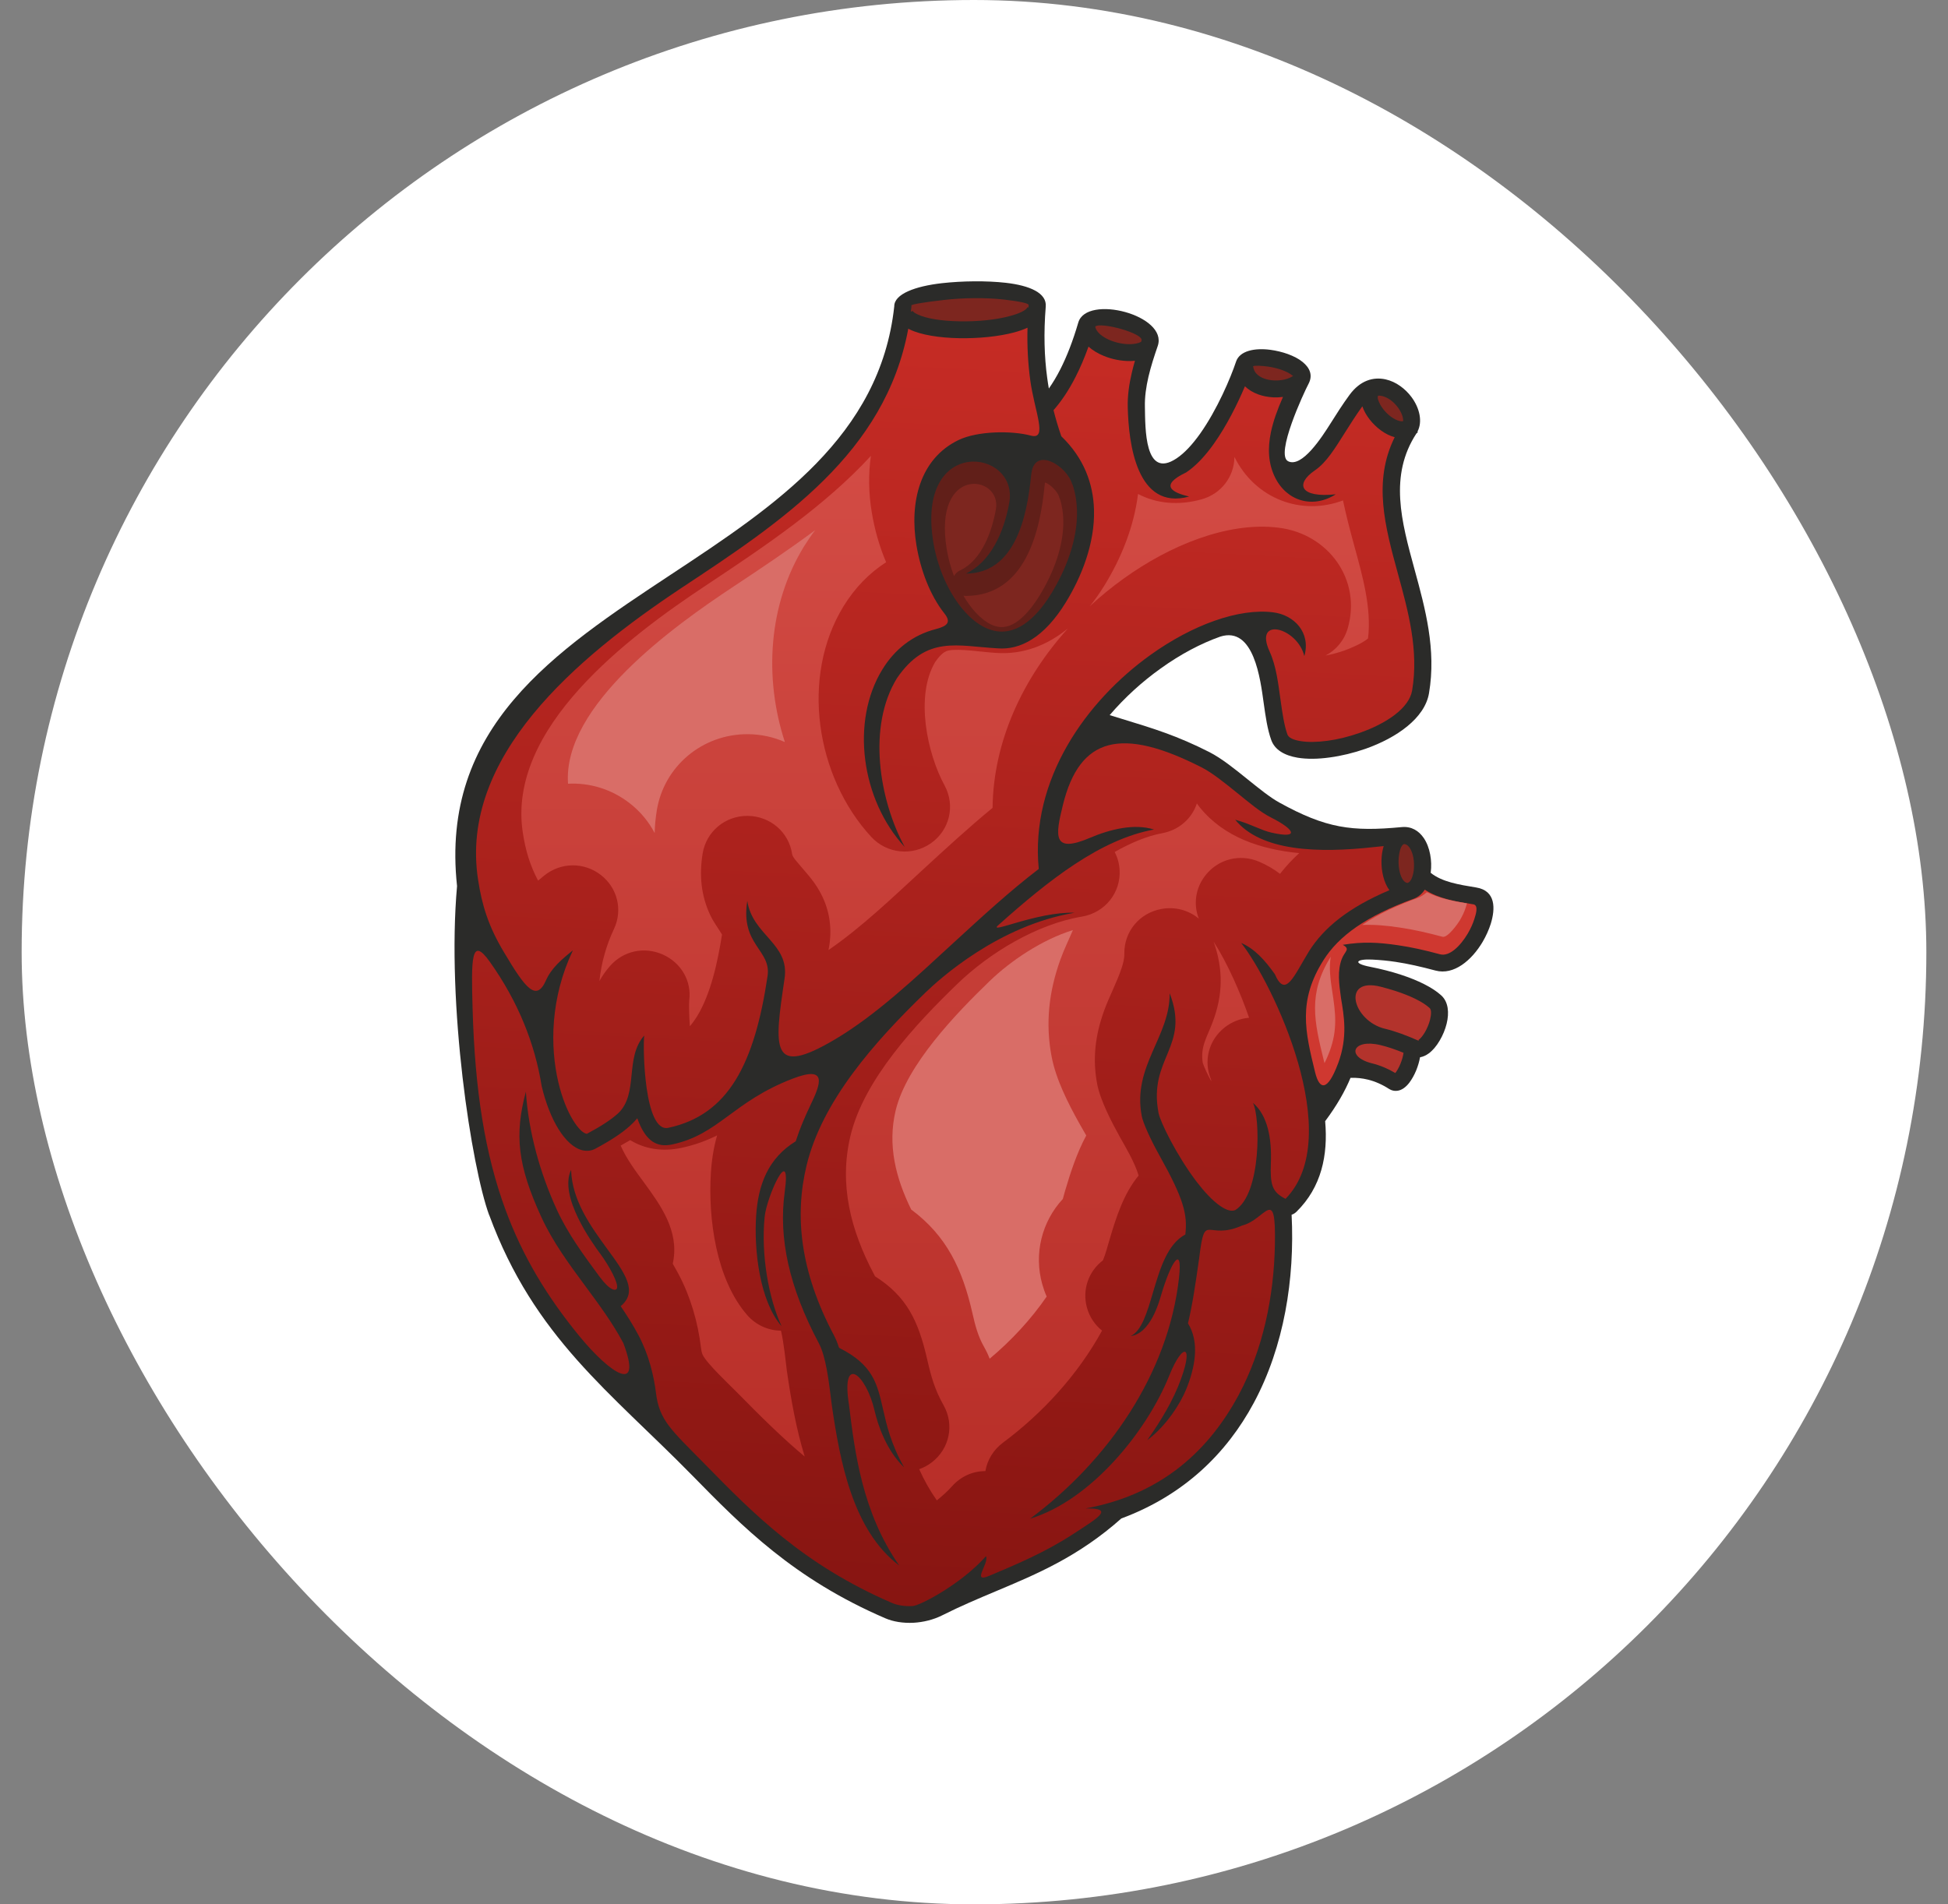
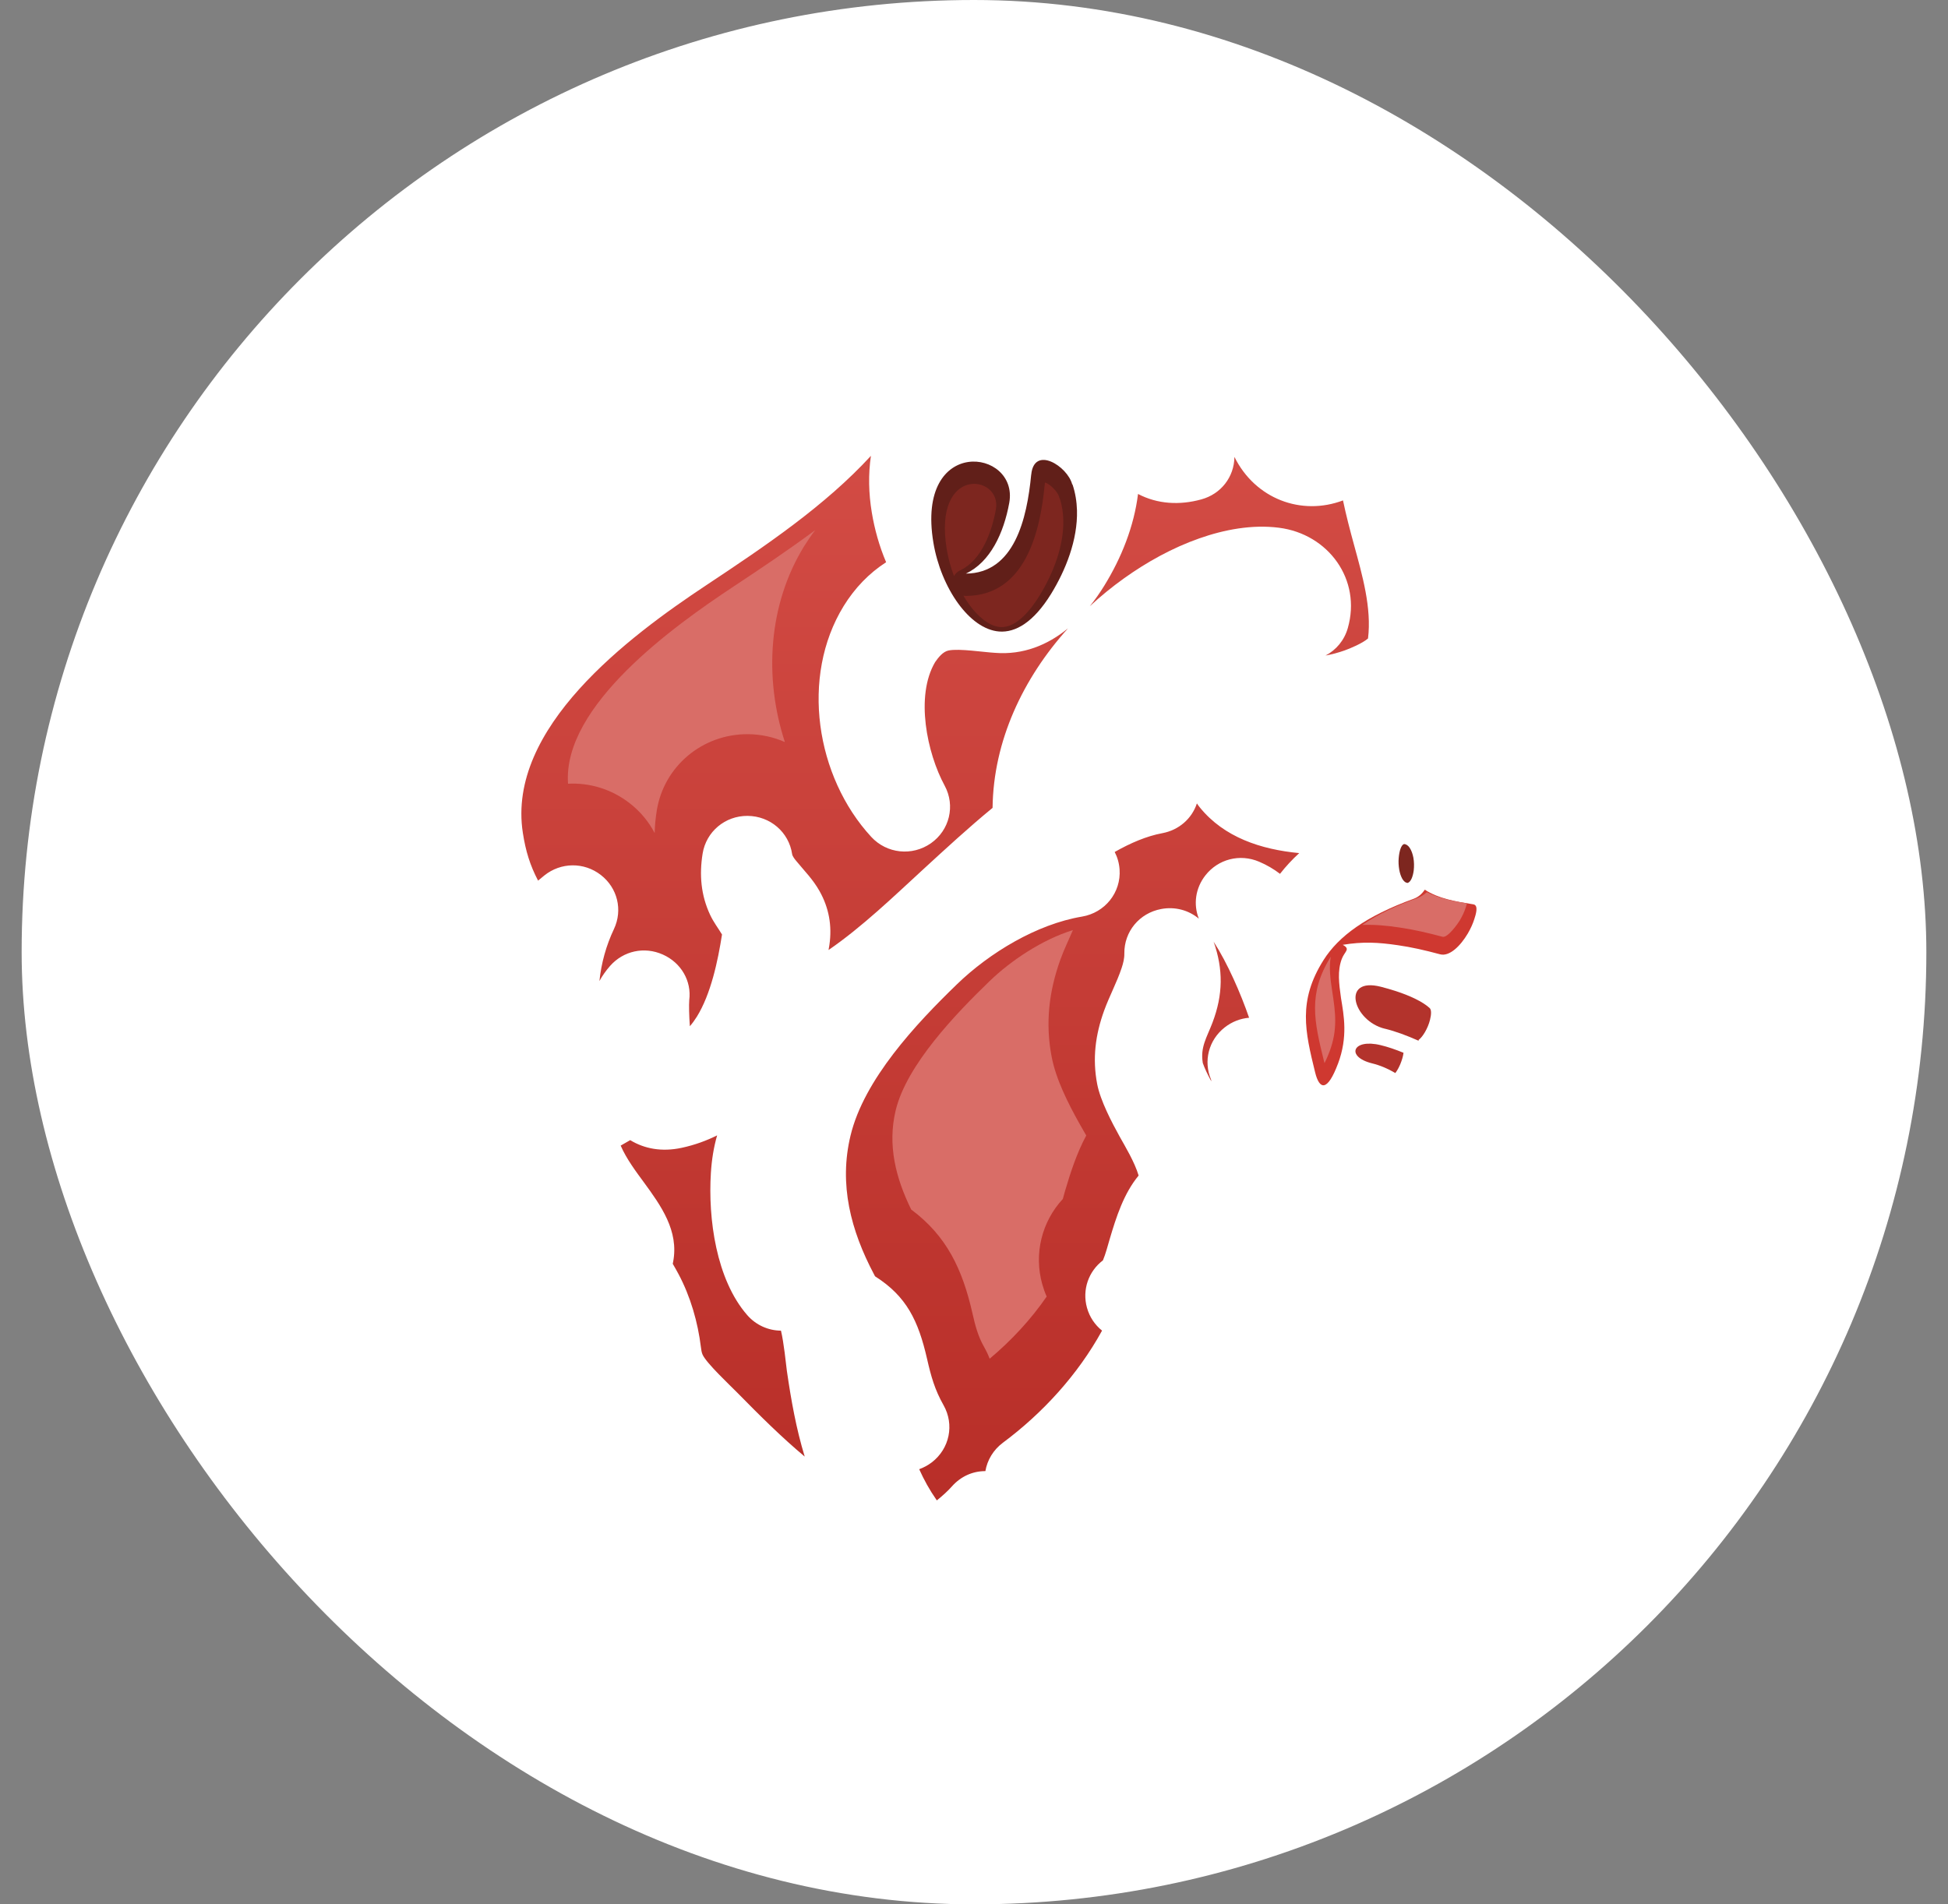
<svg xmlns="http://www.w3.org/2000/svg" width="45" height="44" viewBox="0 0 45 44" fill="none">
  <rect x="0" y="0" width="45" height="44" fill="#808080" stroke="none" />
  <rect x="0.5" width="44" height="44" rx="22" fill="white" />
  <g clip-path="url(#clip0_17093_6411)">
-     <path fill-rule="evenodd" clip-rule="evenodd" d="M11.3 28.076C10.893 26.968 10.314 23.215 10.558 20.473C10.162 16.802 12.802 15.057 15.511 13.267C17.894 11.693 20.332 10.083 20.658 7.077C20.656 6.794 21.139 6.613 21.759 6.543C21.991 6.517 22.248 6.502 22.505 6.5C22.762 6.498 23.014 6.509 23.234 6.534C23.789 6.597 24.189 6.771 24.157 7.088C24.108 7.703 24.124 8.237 24.191 8.73C24.202 8.814 24.215 8.896 24.229 8.977C24.319 8.849 24.408 8.702 24.494 8.533C24.643 8.24 24.783 7.883 24.909 7.453C25.1 6.793 26.991 7.282 26.744 7.995C26.663 8.229 26.586 8.468 26.53 8.705C26.476 8.939 26.442 9.172 26.448 9.402C26.458 9.878 26.433 11.09 27.181 10.59C27.368 10.465 27.551 10.262 27.72 10.025C28.119 9.463 28.43 8.727 28.554 8.354C28.637 8.106 28.981 8.035 29.343 8.082C29.48 8.1 29.621 8.134 29.747 8.179C29.881 8.228 30.003 8.29 30.092 8.364C30.261 8.502 30.331 8.673 30.228 8.868C30.119 9.074 29.454 10.505 29.756 10.657C30.075 10.816 30.535 10.104 30.744 9.771C30.872 9.568 31.01 9.349 31.174 9.125C31.422 8.787 31.725 8.704 32.007 8.765C32.128 8.792 32.244 8.846 32.347 8.92C32.447 8.991 32.536 9.079 32.607 9.175C32.793 9.426 32.868 9.741 32.743 9.976L32.754 9.987C32.743 9.996 32.733 10.005 32.722 10.014H32.721C32.084 10.988 32.372 12.043 32.678 13.161C32.925 14.064 33.182 15.007 33.011 16.016C32.914 16.594 32.264 17.047 31.544 17.301C31.271 17.396 30.987 17.465 30.718 17.501C30.446 17.539 30.189 17.542 29.977 17.507C29.673 17.456 29.448 17.325 29.367 17.099C29.277 16.85 29.235 16.55 29.191 16.237C29.117 15.71 28.97 14.461 28.189 14.709C27.742 14.867 27.268 15.117 26.811 15.446C26.392 15.745 25.988 16.109 25.634 16.523C25.761 16.562 25.846 16.587 25.927 16.613C26.644 16.832 27.191 16.998 27.937 17.377C28.219 17.521 28.521 17.764 28.82 18.006C29.081 18.216 29.34 18.426 29.557 18.545C30.635 19.14 31.228 19.219 32.381 19.11C32.604 19.089 32.773 19.193 32.89 19.363C32.963 19.471 33.012 19.603 33.038 19.743C33.064 19.879 33.068 20.022 33.051 20.155L33.049 20.166C33.312 20.378 33.701 20.44 34.1 20.505C34.558 20.579 34.545 20.997 34.437 21.346C34.393 21.484 34.328 21.629 34.249 21.763C33.998 22.187 33.585 22.538 33.162 22.425C32.818 22.333 32.525 22.267 32.24 22.224C32.059 22.197 31.88 22.18 31.694 22.171C31.331 22.153 31.23 22.257 31.655 22.339C31.9 22.387 32.143 22.449 32.365 22.522C32.752 22.649 33.089 22.812 33.293 22.998C33.46 23.149 33.48 23.402 33.418 23.654C33.385 23.788 33.328 23.923 33.259 24.04C33.187 24.164 33.098 24.271 33.005 24.339C32.941 24.386 32.872 24.417 32.804 24.428C32.786 24.529 32.755 24.633 32.716 24.729C32.672 24.836 32.616 24.937 32.556 25.016C32.475 25.121 32.379 25.192 32.275 25.203C32.211 25.21 32.15 25.198 32.092 25.162C31.929 25.057 31.767 24.986 31.601 24.945C31.471 24.913 31.337 24.899 31.198 24.903C31.072 25.208 30.884 25.54 30.612 25.905C30.681 26.69 30.527 27.429 29.951 27.996C29.919 28.028 29.881 28.052 29.839 28.066H29.837C29.912 29.548 29.665 31.107 28.962 32.416C28.335 33.583 27.346 34.549 25.904 35.084C24.912 35.964 23.971 36.36 23.002 36.767C22.598 36.937 22.189 37.109 21.766 37.322C21.562 37.425 21.33 37.481 21.104 37.494C20.867 37.506 20.636 37.471 20.448 37.389C18.329 36.476 17.146 35.268 15.997 34.096C14.1 32.16 12.342 30.903 11.301 28.073L11.3 28.076Z" fill="#2B2B29" />
    <path fill-rule="evenodd" clip-rule="evenodd" d="M32.423 24.325C32.236 24.248 32.063 24.189 31.897 24.149C31.242 23.988 31.082 24.417 31.696 24.569C31.879 24.614 32.058 24.689 32.234 24.793C32.236 24.791 32.238 24.788 32.239 24.784C32.276 24.735 32.315 24.665 32.348 24.587C32.385 24.497 32.413 24.403 32.422 24.325L32.423 24.325ZM31.991 23.769C31.249 23.587 30.976 22.565 31.898 22.799C32.016 22.829 32.131 22.863 32.241 22.898C32.578 23.008 32.863 23.143 33.025 23.29C33.07 23.33 33.065 23.44 33.034 23.564C33.01 23.661 32.968 23.76 32.917 23.848C32.87 23.928 32.818 23.993 32.769 24.029C32.76 24.036 32.788 24.054 32.774 24.048C32.49 23.922 32.239 23.829 31.991 23.768V23.769Z" fill="#B3332C" />
    <path fill-rule="evenodd" clip-rule="evenodd" d="M30.909 24.576C31.141 23.956 31.044 23.462 30.978 23.06C30.93 22.719 30.894 22.432 30.994 22.161C31.062 21.977 31.207 21.934 31.018 21.83C31.481 21.754 31.829 21.771 32.297 21.84C32.602 21.884 32.91 21.953 33.266 22.049C33.483 22.107 33.735 21.859 33.907 21.569C33.972 21.457 34.025 21.342 34.058 21.235C34.084 21.152 34.167 20.916 34.036 20.895C33.631 20.83 33.235 20.765 32.913 20.556C32.849 20.653 32.764 20.728 32.655 20.767C31.554 21.167 30.923 21.631 30.574 22.183C29.98 23.125 30.148 23.832 30.38 24.776C30.48 25.184 30.664 25.227 30.908 24.577L30.909 24.576Z" fill="#CF3830" />
    <path fill-rule="evenodd" clip-rule="evenodd" d="M31.468 21.371C31.75 21.36 32.021 21.384 32.33 21.43C32.665 21.479 32.994 21.556 33.322 21.644C33.442 21.676 33.677 21.342 33.727 21.258C33.78 21.167 33.828 21.067 33.86 20.966C33.866 20.946 33.879 20.908 33.888 20.873C33.569 20.82 33.249 20.758 32.961 20.614C32.894 20.675 32.817 20.723 32.729 20.755C32.309 20.907 31.857 21.103 31.468 21.371ZM30.74 22.107C30.209 22.962 30.358 23.597 30.585 24.52C30.588 24.53 30.591 24.546 30.597 24.563C30.646 24.469 30.695 24.345 30.713 24.298C30.904 23.785 30.852 23.404 30.773 22.886C30.733 22.626 30.698 22.364 30.741 22.107H30.74Z" fill="#D96D67" />
-     <path fill-rule="evenodd" clip-rule="evenodd" d="M31.838 9.141C31.809 9.176 31.836 9.261 31.888 9.355C31.926 9.423 31.979 9.49 32.04 9.55C32.1 9.608 32.167 9.658 32.236 9.692C32.298 9.723 32.359 9.74 32.413 9.732C32.421 9.641 32.37 9.519 32.288 9.408C32.239 9.344 32.181 9.285 32.117 9.239C32.056 9.196 31.99 9.164 31.922 9.149C31.895 9.143 31.866 9.14 31.837 9.141H31.838ZM21.041 7.199L21.088 7.186C21.094 7.207 21.131 7.233 21.192 7.262C21.399 7.364 21.767 7.417 22.164 7.424C22.573 7.432 23.006 7.391 23.33 7.302C23.545 7.244 23.7 7.174 23.738 7.097L23.758 7.107L23.762 7.056V7.049C23.767 7.005 23.522 6.959 23.189 6.921C22.98 6.897 22.744 6.887 22.508 6.889C22.272 6.89 22.028 6.905 21.804 6.931C21.382 6.979 21.049 7.03 21.053 7.059L21.055 7.079L21.053 7.101C21.049 7.133 21.046 7.165 21.041 7.197V7.199ZM25.301 7.545C25.306 7.58 25.321 7.613 25.343 7.646C25.405 7.734 25.518 7.81 25.651 7.864C25.794 7.922 25.955 7.954 26.102 7.952C26.201 7.951 26.292 7.934 26.359 7.9L26.37 7.87C26.429 7.702 25.42 7.432 25.301 7.545ZM28.948 8.462C28.956 8.536 28.986 8.595 29.03 8.639C29.073 8.684 29.131 8.719 29.197 8.744C29.27 8.771 29.352 8.787 29.434 8.79C29.599 8.797 29.764 8.761 29.873 8.684C29.867 8.681 29.853 8.677 29.839 8.664C29.786 8.622 29.706 8.582 29.612 8.548C29.512 8.512 29.399 8.485 29.292 8.47C29.137 8.45 28.998 8.442 28.949 8.461L28.948 8.462Z" fill="#7D261F" />
    <path fill-rule="evenodd" clip-rule="evenodd" d="M32.432 19.503C32.367 19.525 32.325 19.662 32.311 19.823C32.303 19.912 32.308 20.005 32.323 20.092C32.337 20.174 32.362 20.249 32.395 20.307C32.428 20.362 32.469 20.398 32.52 20.4C32.593 20.373 32.639 20.254 32.658 20.111C32.669 20.014 32.667 19.912 32.65 19.817C32.633 19.727 32.604 19.646 32.562 19.585C32.528 19.536 32.484 19.503 32.432 19.502V19.503Z" fill="#7D261F" />
-     <path fill-rule="evenodd" clip-rule="evenodd" d="M13.861 28.962C13.682 28.717 12.901 27.641 13.193 27.029C13.212 27.74 13.658 28.349 14.022 28.849C14.432 29.409 14.748 29.842 14.338 30.179C14.486 30.396 14.625 30.617 14.749 30.85C14.986 31.296 15.104 31.782 15.153 32.182C15.231 32.821 15.506 33.037 16.281 33.827C17.403 34.973 18.559 36.152 20.605 37.036C20.737 37.093 20.906 37.118 21.083 37.108C21.254 37.098 22.206 36.6 22.777 35.956C22.855 36.118 22.432 36.585 22.846 36.412C23.508 36.133 24.155 35.861 24.808 35.433C25.361 35.071 25.763 34.842 25.076 34.853C26.677 34.561 27.842 33.666 28.611 32.236C29.174 31.189 29.428 29.966 29.451 28.759C29.478 27.355 29.236 28.183 28.698 28.314C27.861 28.687 27.838 27.958 27.702 29.068C27.618 29.659 27.549 30.133 27.443 30.576C27.713 31.01 27.615 31.58 27.397 32.111C27.28 32.396 26.965 32.929 26.501 33.276C26.692 33.006 27.008 32.537 27.213 32.038C27.615 31.056 27.336 30.97 27.009 31.787C26.486 33.086 25.193 34.667 23.797 35.089C25.588 33.758 26.99 31.747 27.236 29.521C27.324 28.72 27.042 29.177 26.825 29.916C26.776 30.081 26.576 30.814 26.117 30.87C26.37 30.759 26.499 30.323 26.635 29.861C26.796 29.318 26.965 28.744 27.382 28.523C27.436 28.059 27.343 27.698 26.788 26.704C26.56 26.296 26.402 25.932 26.375 25.786C26.154 24.635 27.031 23.954 27.02 22.948C27.5 24.194 26.52 24.443 26.763 25.715C26.803 25.924 27.182 26.696 27.637 27.297C27.815 27.53 28.001 27.733 28.18 27.858C28.319 27.955 28.443 28 28.537 27.958C29.141 27.581 29.116 25.806 28.943 25.48C29.288 25.775 29.379 26.31 29.358 26.863C29.34 27.368 29.38 27.541 29.697 27.699C31.103 26.263 29.4 22.71 28.673 21.788C28.98 21.919 29.214 22.178 29.449 22.507C29.695 23.073 29.882 22.564 30.24 21.977C30.586 21.429 31.159 20.965 32.096 20.568C32.081 20.547 32.067 20.526 32.054 20.504C31.996 20.404 31.956 20.284 31.934 20.159C31.913 20.038 31.907 19.912 31.918 19.791C31.925 19.707 31.941 19.625 31.964 19.549L31.747 19.571C30.458 19.715 29.131 19.675 28.534 18.94C28.872 19.029 29.127 19.183 29.372 19.238C30.044 19.389 29.897 19.158 29.366 18.891C29.107 18.761 28.843 18.533 28.57 18.313C28.286 18.084 28 17.853 27.758 17.73C25.905 16.787 24.941 17.024 24.554 18.598C24.377 19.316 24.31 19.728 25.179 19.358C25.65 19.158 26.203 19.023 26.658 19.166C25.421 19.394 24.236 20.325 23.059 21.378C22.809 21.602 23.957 21.061 24.822 21.089C23.057 21.386 21.698 22.625 21.379 22.933C20.205 24.067 18.991 25.438 18.632 26.929C18.353 28.088 18.479 29.369 19.264 30.852C19.31 30.94 19.349 31.036 19.383 31.141C20.164 31.532 20.263 31.963 20.399 32.561C20.483 32.931 20.582 33.367 20.886 33.903C20.478 33.52 20.277 32.915 20.206 32.604C20.01 31.745 19.423 31.271 19.612 32.456C19.746 33.551 19.917 34.942 20.774 36.173C19.692 35.357 19.404 33.746 19.218 32.489C19.142 31.865 19.078 31.343 18.914 31.033C18.231 29.747 17.981 28.609 18.127 27.543C18.287 26.379 17.712 27.639 17.664 28.115C17.575 29 17.762 30.016 18.055 30.642C17.548 30.06 17.416 28.887 17.467 28.095C17.513 27.374 17.743 26.762 18.382 26.369C18.476 26.075 18.594 25.802 18.722 25.534C18.955 25.049 19.131 24.605 18.307 24.924C16.922 25.458 16.608 26.212 15.525 26.443C15.173 26.518 14.938 26.361 14.763 25.945C14.749 25.911 14.735 25.876 14.722 25.838C14.671 25.899 14.614 25.957 14.55 26.015C14.361 26.185 14.107 26.351 13.757 26.539C13.663 26.59 13.563 26.601 13.459 26.578C13.266 26.535 13.067 26.358 12.897 26.081C12.745 25.833 12.607 25.495 12.513 25.095C12.356 24.113 11.969 23.142 11.315 22.222C10.88 21.611 10.885 22.158 10.917 23.298C10.969 25.197 11.207 26.674 11.675 27.945C12.071 29.025 12.635 29.959 13.392 30.881C14.095 31.737 14.854 32.237 14.4 31.033C14.156 30.574 13.844 30.151 13.532 29.729C13.152 29.214 12.772 28.701 12.504 28.118C11.957 26.926 11.881 26.219 12.148 25.224C12.209 26.155 12.476 27.108 12.866 27.956C13.119 28.507 13.485 29.003 13.851 29.499C14.094 29.828 14.236 29.84 14.254 29.758C14.282 29.637 14.082 29.263 13.863 28.963L13.861 28.962ZM32.218 10.102C31.711 11.126 31.995 12.167 32.295 13.263C32.532 14.127 32.778 15.028 32.621 15.954C32.55 16.37 32.012 16.722 31.41 16.933C31.161 17.021 30.904 17.084 30.665 17.116C30.43 17.147 30.214 17.152 30.042 17.123C29.879 17.097 29.767 17.046 29.74 16.97C29.664 16.756 29.624 16.477 29.583 16.186C29.529 15.804 29.485 15.397 29.329 15.054C28.951 14.23 29.974 14.499 30.131 15.16C30.287 14.617 29.896 14.208 29.411 14.148C29.016 14.098 28.548 14.169 28.056 14.343C27.575 14.512 27.067 14.781 26.578 15.131C25.097 16.192 23.793 18.007 23.996 20.077C23.334 20.582 22.687 21.178 22.037 21.774C21.131 22.608 20.232 23.456 19.292 24.013C17.782 24.909 17.886 24.218 18.124 22.609C18.245 21.796 17.382 21.614 17.263 20.814C17.098 21.838 17.822 21.943 17.731 22.552C17.583 23.552 17.357 24.366 16.988 24.961C16.632 25.535 16.137 25.909 15.439 26.058C14.877 26.179 14.848 24.181 14.882 23.926C14.423 24.447 14.76 25.265 14.28 25.723C14.115 25.872 13.886 26.021 13.565 26.193C13.56 26.196 13.553 26.196 13.544 26.194C13.458 26.175 13.348 26.062 13.234 25.876C13.102 25.66 12.982 25.36 12.898 25.005C12.704 24.18 12.711 23.062 13.234 21.958C12.97 22.17 12.736 22.37 12.611 22.654C12.388 23.157 12.135 22.83 11.654 22.021C11.274 21.394 11.132 20.899 11.044 20.327C10.604 17.484 13.318 15.197 15.732 13.591C18.065 12.049 20.449 10.474 20.982 7.594C20.992 7.6 21.003 7.605 21.015 7.612C21.275 7.739 21.704 7.806 22.158 7.814C22.6 7.822 23.074 7.776 23.434 7.679C23.545 7.649 23.646 7.613 23.736 7.572C23.725 8.005 23.748 8.403 23.799 8.78C23.896 9.502 24.213 10.171 23.815 10.065C23.365 9.945 22.581 9.957 22.145 10.166C21.244 10.599 21.006 11.613 21.171 12.601C21.267 13.174 21.484 13.754 21.817 14.175C21.97 14.369 21.901 14.462 21.619 14.535C21.081 14.673 20.667 15.005 20.383 15.468C19.645 16.669 19.895 18.482 20.899 19.569C20.307 18.475 20.034 16.786 20.72 15.67C21.406 14.67 22.116 14.93 23.047 14.98C23.569 15.022 24.121 14.73 24.618 13.922C24.981 13.333 25.295 12.556 25.272 11.777C25.255 11.182 25.045 10.589 24.517 10.08C24.448 9.88 24.388 9.681 24.337 9.477C24.513 9.277 24.686 9.025 24.846 8.709C24.952 8.503 25.051 8.271 25.145 8.009C25.243 8.097 25.367 8.17 25.5 8.224C25.69 8.302 25.905 8.344 26.106 8.342C26.144 8.342 26.181 8.339 26.218 8.335C26.191 8.429 26.166 8.524 26.144 8.619C26.083 8.879 26.045 9.143 26.052 9.41C26.07 10.244 26.26 11.805 27.47 11.473C27.092 11.384 26.76 11.221 27.402 10.915C27.632 10.762 27.849 10.524 28.043 10.25C28.339 9.833 28.589 9.327 28.759 8.925C28.842 9.006 28.944 9.067 29.056 9.109C29.168 9.151 29.291 9.175 29.416 9.181C29.49 9.184 29.565 9.181 29.638 9.171C29.506 9.467 29.413 9.734 29.36 9.98C29.277 10.377 29.303 10.717 29.45 11.021C29.721 11.582 30.327 11.759 30.857 11.421C30.031 11.508 29.911 11.185 30.376 10.867C30.642 10.686 30.841 10.357 31.08 9.978C31.197 9.792 31.324 9.592 31.471 9.388C31.489 9.441 31.512 9.493 31.541 9.544C31.597 9.644 31.673 9.742 31.761 9.827C31.849 9.913 31.951 9.987 32.056 10.04C32.109 10.066 32.163 10.087 32.217 10.101L32.218 10.102Z" fill="url(#paint0_linear_17093_6411)" />
    <path fill-rule="evenodd" clip-rule="evenodd" d="M27.785 24.56C27.827 24.682 27.898 24.831 27.983 24.985C27.981 24.971 27.979 24.956 27.976 24.944C27.796 24.519 27.919 24.03 28.292 23.738C28.46 23.606 28.656 23.532 28.855 23.515C28.66 22.951 28.358 22.257 28.036 21.758C28.26 22.399 28.255 22.981 28.009 23.628C27.878 23.974 27.725 24.189 27.785 24.559L27.785 24.56ZM27.694 21.226C27.46 21.03 27.144 20.942 26.823 21.003C26.32 21.097 25.967 21.525 25.973 22.031C25.975 22.146 25.946 22.259 25.91 22.367C25.8 22.698 25.626 23.019 25.505 23.353C25.303 23.913 25.233 24.46 25.346 25.049C25.419 25.429 25.683 25.933 25.871 26.272C25.987 26.48 26.209 26.845 26.303 27.161C25.96 27.576 25.787 28.113 25.631 28.642C25.597 28.757 25.538 28.983 25.478 29.121C25.146 29.373 24.994 29.801 25.11 30.216C25.17 30.432 25.295 30.613 25.458 30.744C24.901 31.76 24.086 32.651 23.169 33.333C22.946 33.499 22.806 33.736 22.763 33.99C22.465 33.99 22.194 34.114 21.989 34.344C21.905 34.44 21.781 34.554 21.641 34.667C21.639 34.663 21.637 34.66 21.634 34.656C21.474 34.427 21.343 34.189 21.234 33.946C21.336 33.909 21.435 33.857 21.526 33.787C21.937 33.471 22.051 32.915 21.796 32.466C21.593 32.108 21.507 31.797 21.417 31.402C21.214 30.513 20.942 29.951 20.214 29.489C20.206 29.473 20.198 29.457 20.189 29.441C19.654 28.43 19.375 27.368 19.648 26.237C19.96 24.939 21.16 23.657 22.108 22.74C22.861 22.012 23.951 21.353 24.995 21.178C25.527 21.088 25.9 20.62 25.863 20.089C25.853 19.944 25.814 19.808 25.75 19.685C26.116 19.477 26.488 19.318 26.848 19.251C27.233 19.18 27.533 18.915 27.649 18.563C27.67 18.595 27.693 18.626 27.718 18.657C28.277 19.346 29.127 19.627 30.013 19.711C29.853 19.857 29.704 20.017 29.569 20.19C29.424 20.079 29.264 19.985 29.087 19.91C28.643 19.72 28.141 19.848 27.845 20.226C27.614 20.521 27.564 20.897 27.694 21.227V21.226ZM18.589 33.653C18.393 33.014 18.275 32.344 18.182 31.706C18.18 31.698 18.179 31.69 18.178 31.681C18.155 31.499 18.108 31.025 18.041 30.745C17.75 30.742 17.465 30.619 17.261 30.385C16.543 29.562 16.355 28.155 16.422 27.099C16.441 26.796 16.487 26.507 16.566 26.233C16.324 26.353 16.057 26.454 15.744 26.521C15.289 26.618 14.889 26.544 14.558 26.343C14.485 26.386 14.412 26.428 14.338 26.469C14.47 26.777 14.705 27.087 14.87 27.312C15.27 27.859 15.686 28.437 15.55 29.155C15.547 29.169 15.545 29.185 15.541 29.2C15.587 29.278 15.631 29.358 15.675 29.439C15.951 29.959 16.121 30.547 16.192 31.13C16.198 31.184 16.208 31.251 16.231 31.301C16.324 31.502 16.868 32.011 17.031 32.177C17.571 32.727 18.066 33.217 18.588 33.653H18.589ZM31.027 11.561C30.062 11.927 28.996 11.526 28.516 10.557C28.511 11.021 28.205 11.415 27.75 11.539C27.252 11.676 26.741 11.65 26.289 11.413C26.197 12.162 25.904 12.893 25.511 13.53C25.409 13.696 25.297 13.856 25.175 14.007C25.424 13.776 25.688 13.561 25.963 13.364C26.494 12.984 27.085 12.657 27.703 12.44C28.284 12.235 28.925 12.115 29.542 12.193C30.688 12.337 31.456 13.393 31.135 14.512C31.055 14.795 30.866 15.018 30.621 15.146C30.769 15.12 30.916 15.079 31.057 15.03C31.185 14.985 31.474 14.864 31.602 14.752C31.69 14.046 31.466 13.276 31.283 12.604C31.186 12.25 31.095 11.904 31.024 11.561H31.027ZM24.668 14.521C24.201 14.904 23.636 15.135 22.989 15.084C22.718 15.069 22.163 14.98 21.914 15.029C21.782 15.055 21.676 15.191 21.602 15.298C21.139 16.082 21.414 17.4 21.822 18.152C22.072 18.614 21.937 19.181 21.504 19.484C21.071 19.786 20.486 19.725 20.127 19.337C18.845 17.948 18.485 15.637 19.489 14.003C19.744 13.589 20.075 13.244 20.47 12.99C20.312 12.62 20.203 12.227 20.139 11.84C20.066 11.402 20.056 10.957 20.119 10.532C19.058 11.686 17.694 12.606 16.314 13.522C14.522 14.71 11.702 16.818 12.078 19.243C12.143 19.664 12.244 19.992 12.43 20.347C12.477 20.307 12.525 20.267 12.574 20.228C12.957 19.921 13.489 19.915 13.878 20.215C14.266 20.515 14.39 21.026 14.182 21.467C14.004 21.843 13.89 22.251 13.847 22.667C13.913 22.547 13.994 22.431 14.092 22.319C14.4 21.969 14.883 21.864 15.31 22.054C15.738 22.244 15.979 22.671 15.922 23.108C15.913 23.225 15.918 23.464 15.936 23.711C15.993 23.646 16.046 23.573 16.097 23.492C16.421 22.969 16.582 22.211 16.679 21.592C16.591 21.445 16.486 21.312 16.404 21.137C16.192 20.685 16.152 20.212 16.231 19.722C16.313 19.214 16.751 18.847 17.27 18.851C17.791 18.855 18.224 19.226 18.299 19.735C18.307 19.789 18.368 19.862 18.401 19.901C18.593 20.135 18.776 20.314 18.929 20.584C19.149 20.971 19.224 21.391 19.16 21.829C19.154 21.863 19.148 21.903 19.14 21.95C19.917 21.416 20.651 20.707 21.326 20.087C21.851 19.605 22.377 19.119 22.929 18.666C22.947 17.119 23.633 15.67 24.669 14.521H24.668Z" fill="url(#paint1_linear_17093_6411)" />
    <path fill-rule="evenodd" clip-rule="evenodd" d="M24.783 21.49C24.075 21.711 23.358 22.188 22.858 22.671C22.091 23.412 20.945 24.6 20.691 25.654C20.497 26.461 20.695 27.223 21.049 27.946C21.869 28.556 22.232 29.323 22.464 30.343C22.527 30.622 22.59 30.869 22.733 31.121C22.783 31.209 22.826 31.3 22.862 31.393C23.36 30.976 23.811 30.491 24.179 29.957C24.138 29.865 24.104 29.769 24.077 29.672C23.88 28.97 24.065 28.228 24.552 27.702C24.57 27.639 24.586 27.574 24.603 27.518C24.735 27.072 24.877 26.638 25.093 26.236C25.037 26.136 24.98 26.04 24.933 25.956C24.674 25.492 24.393 24.938 24.294 24.418C24.145 23.644 24.23 22.906 24.497 22.168C24.579 21.938 24.69 21.714 24.785 21.489L24.783 21.49ZM18.831 12.249C18.206 12.713 17.557 13.147 16.912 13.574C15.606 14.44 12.991 16.297 13.122 18.108C13.618 18.082 14.12 18.23 14.538 18.552C14.789 18.745 14.986 18.984 15.123 19.248C15.127 19.076 15.144 18.902 15.172 18.727C15.337 17.702 16.228 16.957 17.278 16.963C17.581 16.965 17.869 17.03 18.131 17.145C17.645 15.655 17.748 13.969 18.573 12.625C18.654 12.495 18.74 12.369 18.832 12.248L18.831 12.249Z" fill="#D96D67" />
    <path fill-rule="evenodd" clip-rule="evenodd" d="M23.821 10.967C23.724 11.982 23.434 13.246 22.312 13.253C22.877 12.988 23.188 12.315 23.315 11.616C23.538 10.365 21.146 10.048 21.562 12.539C21.648 13.054 21.856 13.562 22.138 13.948C22.405 14.313 22.735 14.563 23.079 14.591C23.457 14.621 23.875 14.38 24.282 13.72C24.612 13.182 24.898 12.482 24.879 11.79C24.873 11.588 24.841 11.387 24.775 11.191L24.769 11.193C24.662 10.773 23.887 10.282 23.822 10.968L23.821 10.967Z" fill="#611F19" />
    <path fill-rule="evenodd" clip-rule="evenodd" d="M24.493 11.547C24.481 11.525 24.47 11.5 24.464 11.474C24.438 11.373 24.263 11.184 24.141 11.148C24.136 11.168 24.134 11.19 24.133 11.201C24.03 12.284 23.687 13.761 22.314 13.769C22.294 13.769 22.274 13.767 22.255 13.764C22.297 13.836 22.343 13.906 22.392 13.972C22.55 14.19 22.816 14.464 23.103 14.488C23.491 14.52 23.839 14.046 24.012 13.765C24.327 13.254 24.58 12.614 24.563 12.005C24.558 11.85 24.536 11.696 24.492 11.547H24.493ZM22.038 13.309C21.961 13.107 21.905 12.899 21.871 12.695C21.544 10.734 23.149 10.967 23.006 11.768C22.916 12.271 22.683 12.943 22.179 13.179C22.117 13.207 22.069 13.254 22.038 13.309Z" fill="#7D261F" />
  </g>
  <defs>
    <linearGradient id="paint0_linear_17093_6411" x1="22.625" y1="2.6" x2="20.58" y2="42.084" gradientUnits="userSpaceOnUse">
      <stop stop-color="#D02F28" />
      <stop offset="1" stop-color="#7D110E" />
    </linearGradient>
    <linearGradient id="paint1_linear_17093_6411" x1="21.833" y1="39.2" x2="21.833" y2="8.216" gradientUnits="userSpaceOnUse">
      <stop stop-color="#B32923" />
      <stop offset="1" stop-color="#D54E47" />
    </linearGradient>
    <clipPath id="clip0_17093_6411">
      <rect width="24" height="31" fill="white" transform="translate(10.5 6.5)" />
    </clipPath>
  </defs>
</svg>